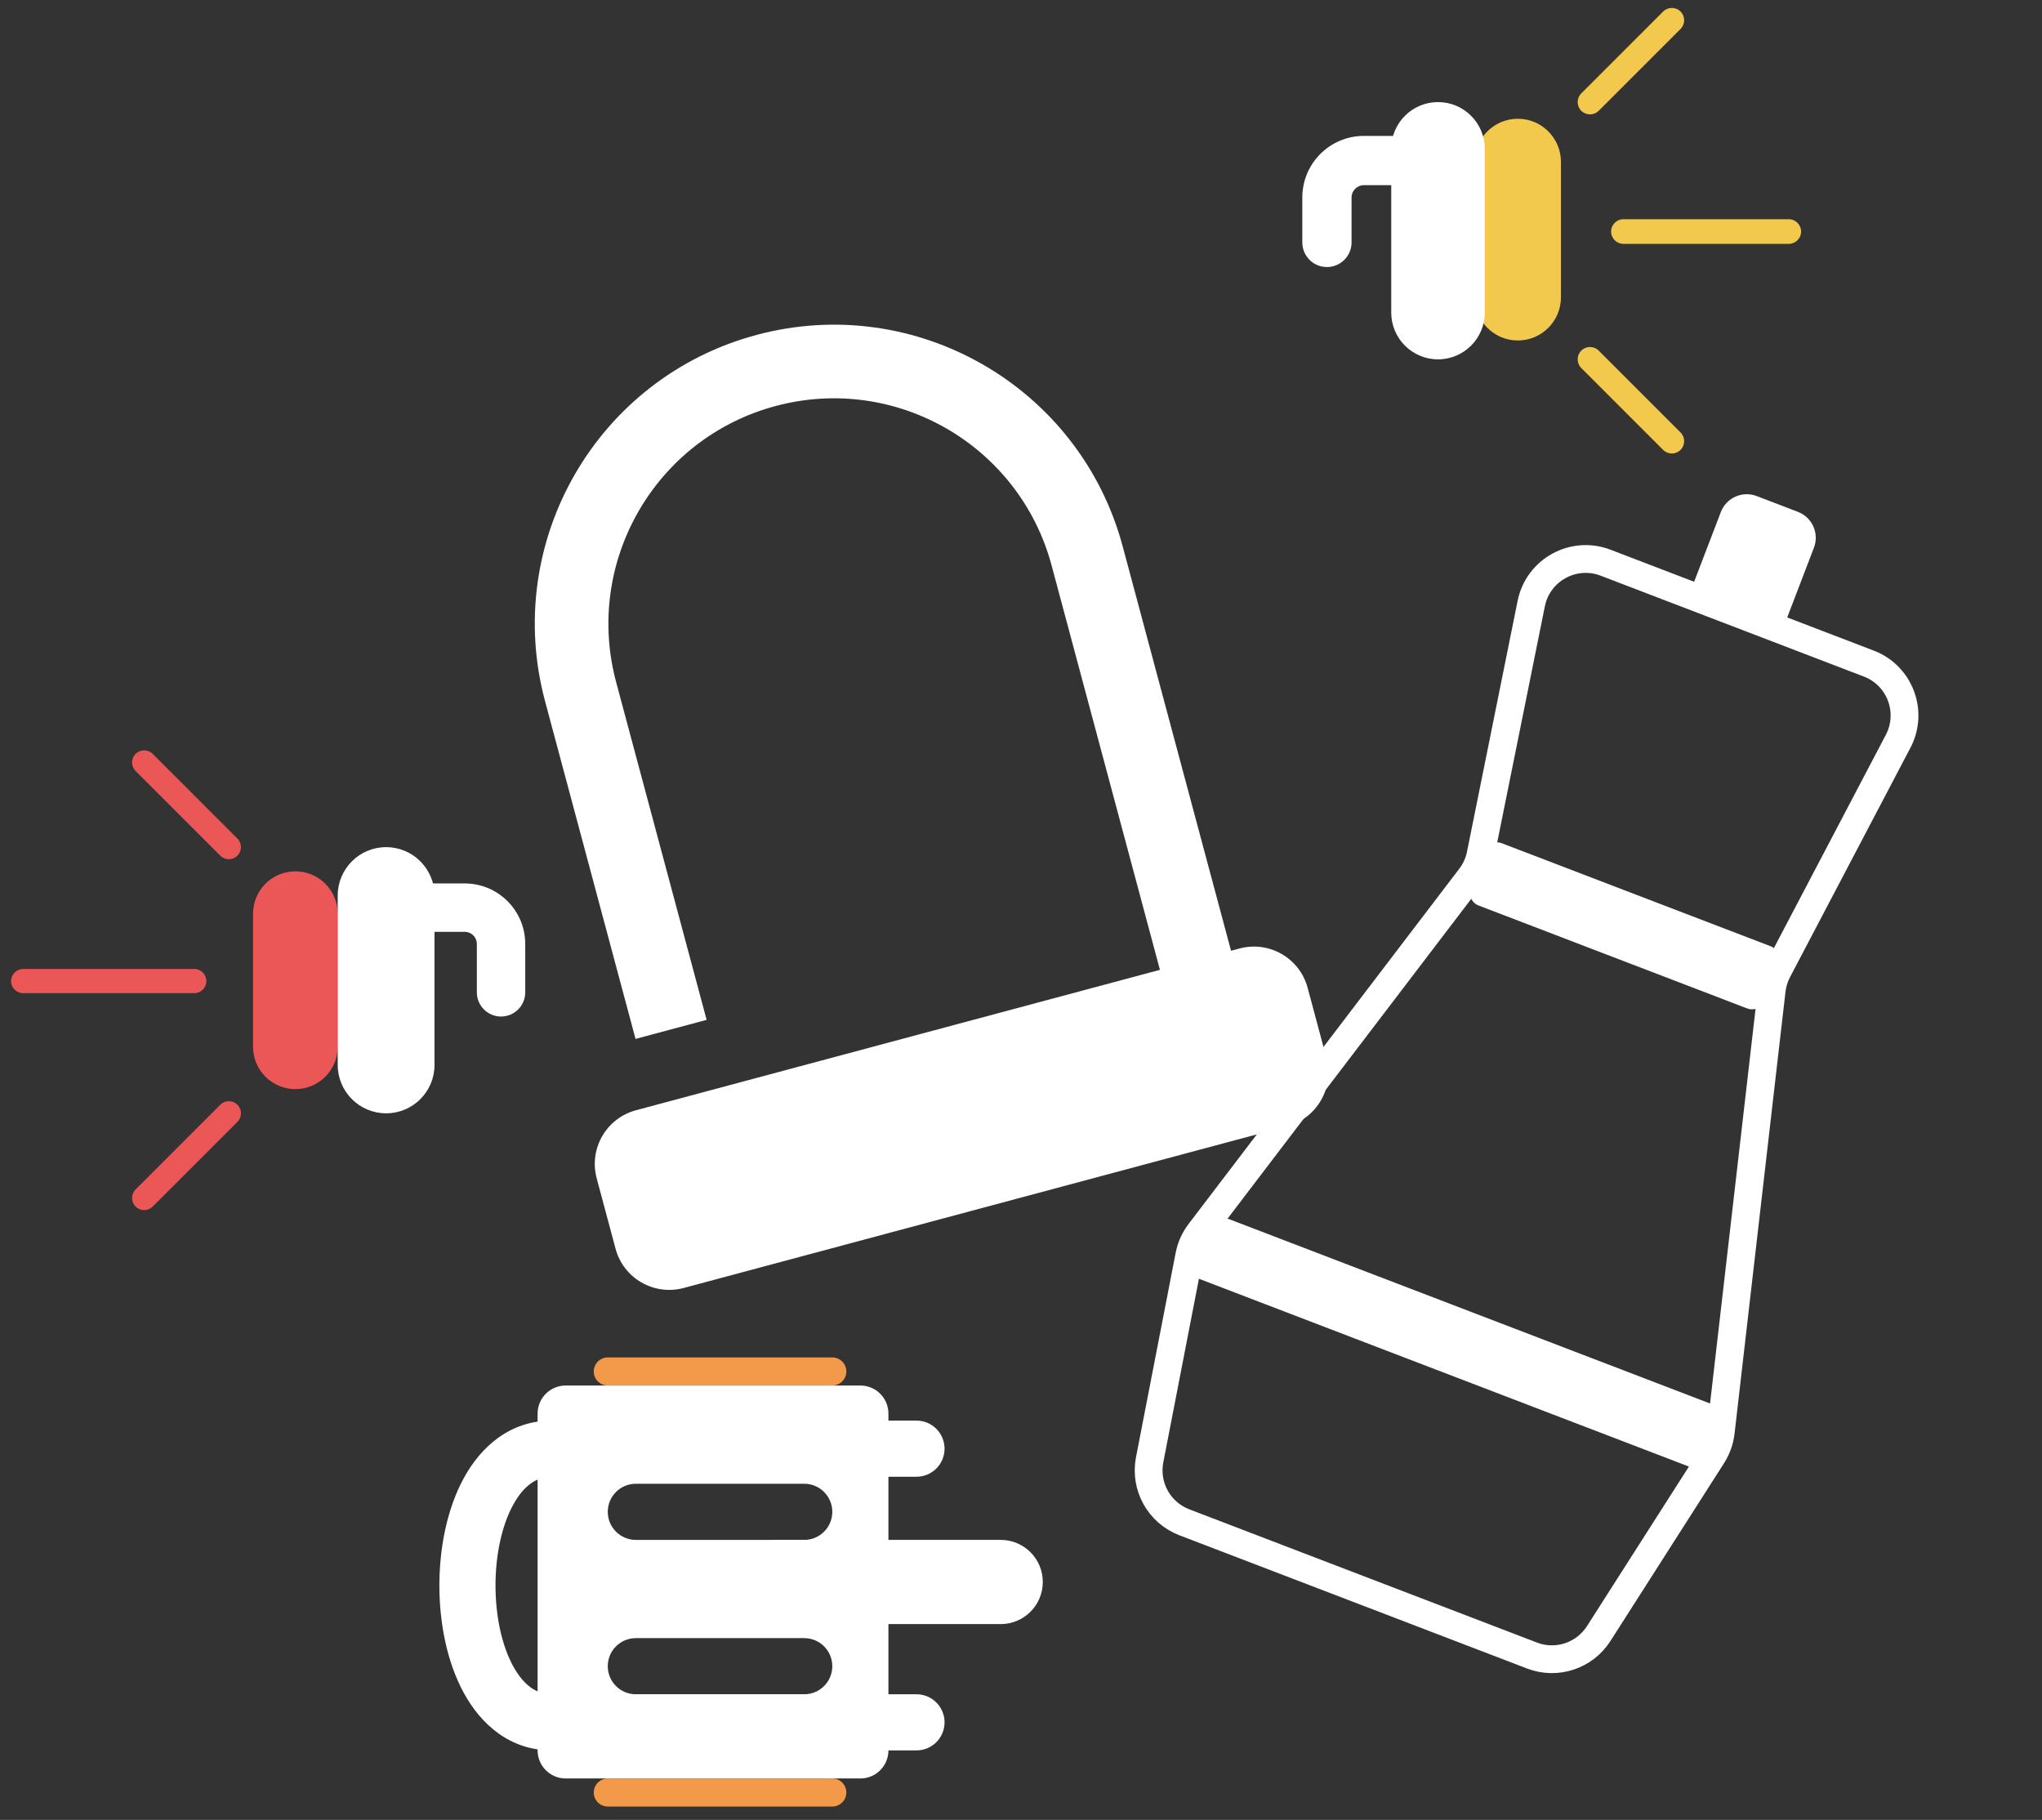
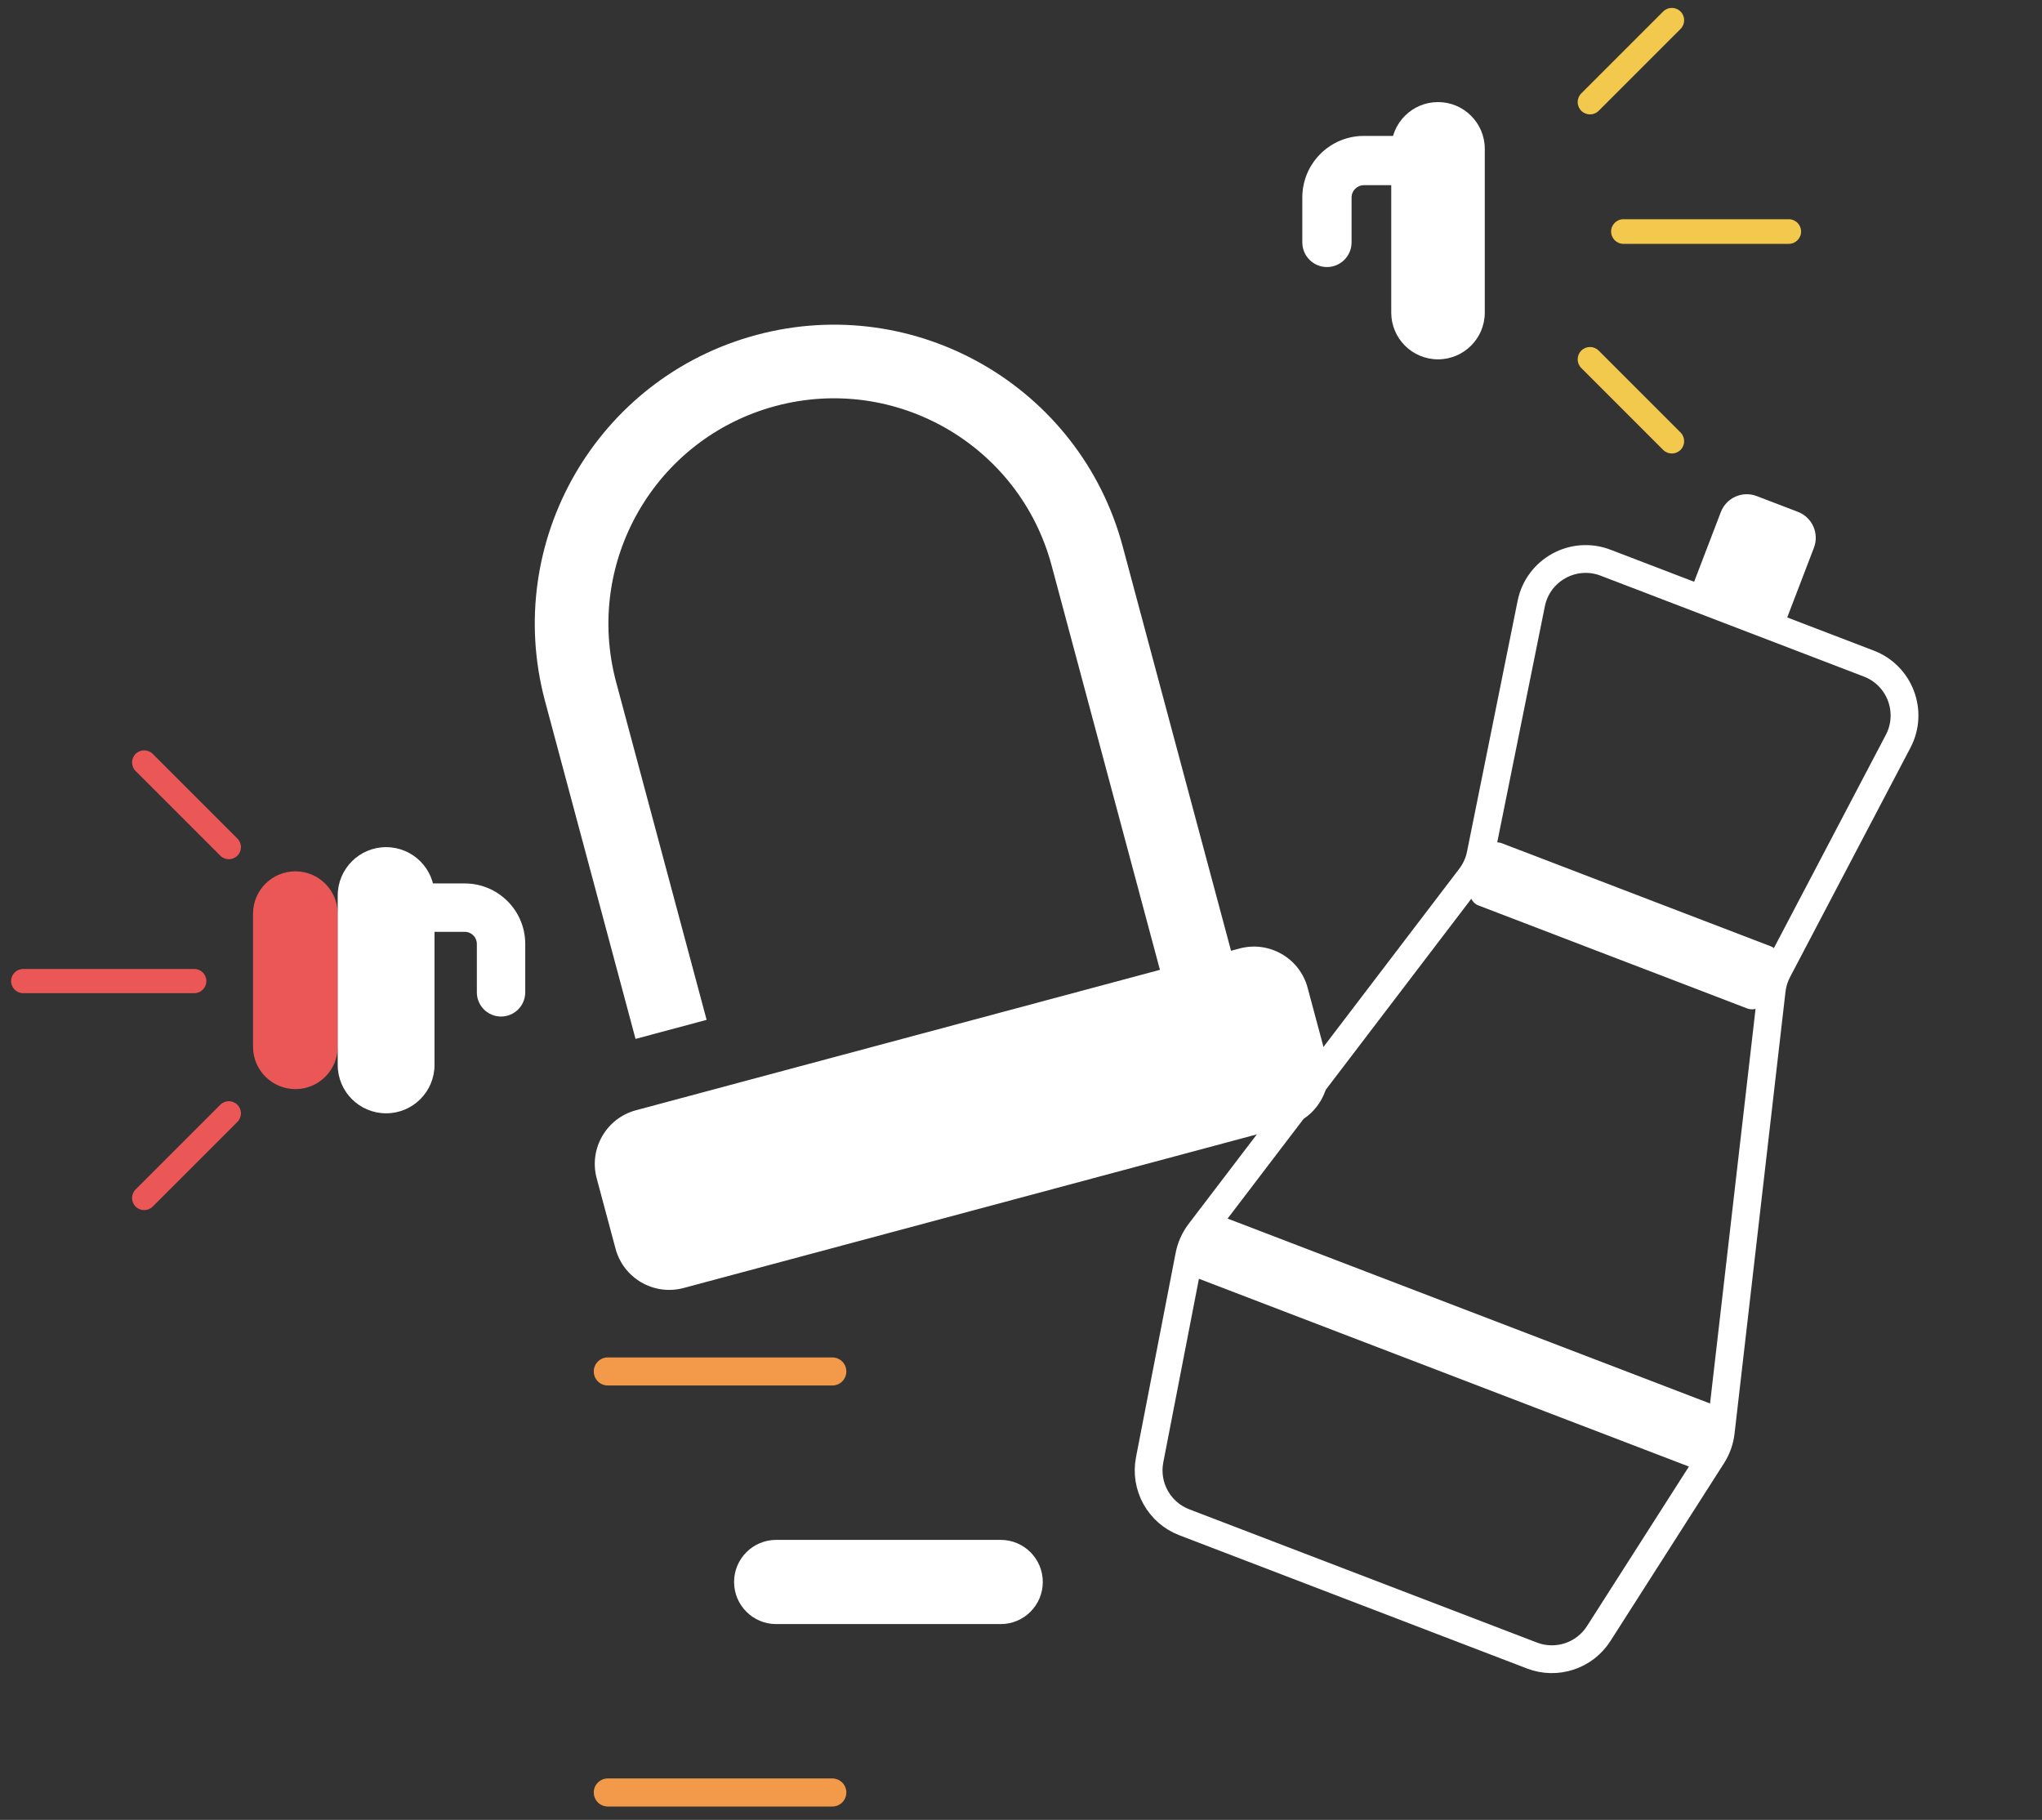
<svg xmlns="http://www.w3.org/2000/svg" width="147" height="131" viewBox="0 0 147 131" fill="none">
  <rect x="0" y="0" width="147" height="131" fill="#333333" stroke="none" />
-   <path fill-rule="evenodd" clip-rule="evenodd" d="M65.976 121.956C65.977 121.956 65.977 121.956 65.977 123.976L65.976 121.956C67.092 121.956 67.997 122.861 67.997 123.976C67.997 125.092 67.093 125.997 65.977 125.997L65.977 123.976C65.977 125.997 65.977 125.997 65.977 125.997L55.875 125.997C50.319 125.997 43.752 125.997 39.711 125.997C36.711 125.997 34.624 124.119 33.393 121.868C32.177 119.645 31.63 116.825 31.63 114.127C31.63 111.429 32.177 108.609 33.393 106.386C34.624 104.135 36.711 102.257 39.711 102.257L65.976 102.257C65.976 102.257 65.977 102.257 65.977 104.278C65.977 106.298 65.977 106.298 65.977 106.298L39.711 106.298C38.671 106.298 37.727 106.883 36.938 108.325C36.134 109.795 35.67 111.9 35.67 114.127C35.67 116.354 36.134 118.459 36.938 119.929C37.727 121.371 38.671 121.956 39.711 121.956C43.752 121.956 50.319 121.956 55.875 121.956L65.976 121.956ZM67.997 104.278C67.997 105.393 67.092 106.298 65.977 106.298L65.977 104.278L65.976 102.257C67.092 102.257 67.997 103.162 67.997 104.278Z" fill="white" />
  <path fill-rule="evenodd" clip-rule="evenodd" d="M75.069 113.874C75.069 115.547 73.713 116.904 72.039 116.904L55.876 116.904C54.202 116.904 52.845 115.547 52.845 113.874C52.845 112.2 54.202 110.843 55.876 110.843L72.039 110.843C73.713 110.843 75.069 112.2 75.069 113.874Z" fill="white" />
-   <path fill-rule="evenodd" clip-rule="evenodd" d="M63.956 125.997C63.956 127.113 63.052 128.017 61.936 128.017L40.722 128.017C39.606 128.017 38.701 127.113 38.701 125.997L38.701 101.752C38.701 100.636 39.606 99.732 40.722 99.732L61.936 99.732C63.052 99.732 63.956 100.636 63.956 101.752L63.956 125.997ZM59.916 119.936C59.916 121.052 59.011 121.956 57.895 121.956L45.773 121.956C44.657 121.956 43.752 121.052 43.752 119.936C43.752 118.82 44.657 117.915 45.773 117.915L57.895 117.915C59.011 117.915 59.916 118.82 59.916 119.936ZM57.895 110.844C59.011 110.844 59.916 109.939 59.916 108.823C59.916 107.708 59.011 106.803 57.895 106.803L45.773 106.803C44.657 106.803 43.752 107.708 43.752 108.823C43.752 109.939 44.657 110.844 45.773 110.844L57.895 110.844Z" fill="white" />
  <path d="M60.927 129.026C60.927 129.584 60.475 130.037 59.917 130.037L43.754 130.037C43.196 130.037 42.744 129.584 42.744 129.026C42.744 128.468 43.196 128.016 43.754 128.016L59.917 128.016C60.475 128.016 60.927 128.468 60.927 129.026Z" fill="#F2994A" />
  <path d="M60.927 98.72C60.927 99.278 60.475 99.73 59.917 99.73L43.754 99.73C43.196 99.73 42.744 99.278 42.744 98.72C42.744 98.162 43.196 97.71 43.754 97.71L59.917 97.71C60.475 97.71 60.927 98.162 60.927 98.72Z" fill="#F2994A" />
  <path fill-rule="evenodd" clip-rule="evenodd" d="M28.231 65.334C28.231 64.372 29.011 63.592 29.973 63.592H33.457C35.862 63.592 37.811 65.541 37.811 67.946V71.43C37.811 72.392 37.031 73.172 36.069 73.172C35.108 73.172 34.328 72.392 34.328 71.43V67.946C34.328 67.465 33.938 67.075 33.457 67.075H29.973C29.011 67.075 28.231 66.296 28.231 65.334Z" fill="white" />
  <path d="M18.216 65.768C18.216 64.084 19.581 62.72 21.264 62.72C22.947 62.72 24.312 64.084 24.312 65.768V75.348C24.312 77.031 22.947 78.396 21.264 78.396C19.581 78.396 18.216 77.031 18.216 75.348V65.768Z" fill="#EB5757" />
  <path fill-rule="evenodd" clip-rule="evenodd" d="M9.762 54.266C10.102 53.926 10.654 53.926 10.994 54.266L17.09 60.362C17.43 60.703 17.43 61.254 17.09 61.594C16.75 61.934 16.199 61.934 15.859 61.594L9.762 55.498C9.422 55.158 9.422 54.606 9.762 54.266Z" fill="#EB5757" />
  <path fill-rule="evenodd" clip-rule="evenodd" d="M9.762 86.85C9.422 86.51 9.422 85.958 9.762 85.618L15.859 79.522C16.199 79.182 16.75 79.182 17.09 79.522C17.43 79.862 17.43 80.413 17.09 80.754L10.994 86.85C10.654 87.19 10.102 87.19 9.762 86.85Z" fill="#EB5757" />
  <path fill-rule="evenodd" clip-rule="evenodd" d="M0.798 70.619C0.798 70.138 1.188 69.749 1.669 69.749L13.985 69.749C14.466 69.749 14.856 70.138 14.856 70.619C14.856 71.1 14.466 71.49 13.985 71.49L1.669 71.49C1.188 71.49 0.798 71.1 0.798 70.619Z" fill="#EB5757" />
  <path d="M24.312 64.462C24.312 62.538 25.872 60.979 27.796 60.979C29.72 60.979 31.28 62.538 31.28 64.462V76.655C31.28 78.579 29.72 80.138 27.796 80.138C25.872 80.138 24.312 78.579 24.312 76.655V64.462Z" fill="white" />
  <path fill-rule="evenodd" clip-rule="evenodd" d="M103.189 11.557C103.189 10.577 102.395 9.783 101.416 9.783H98.184C95.735 9.783 93.751 11.768 93.751 14.216V17.448C93.751 18.428 94.545 19.222 95.524 19.222C96.503 19.222 97.297 18.428 97.297 17.448V14.216C97.297 13.727 97.694 13.33 98.184 13.33H101.416C102.395 13.33 103.189 12.536 103.189 11.557Z" fill="white" />
-   <path d="M112.369 11.652C112.369 9.938 110.979 8.549 109.266 8.549C107.552 8.549 106.163 9.938 106.163 11.652V21.405C106.163 23.118 107.552 24.508 109.266 24.508C110.979 24.508 112.369 23.118 112.369 21.405V11.652Z" fill="#F2C94C" />
  <path fill-rule="evenodd" clip-rule="evenodd" d="M120.98 0.83C120.634 0.484 120.072 0.484 119.726 0.83L113.834 6.722C113.488 7.068 113.488 7.629 113.834 7.975C114.181 8.322 114.742 8.322 115.088 7.975L120.98 2.084C121.326 1.737 121.326 1.176 120.98 0.83Z" fill="#F2C94C" />
  <path fill-rule="evenodd" clip-rule="evenodd" d="M120.98 32.384C121.326 32.038 121.326 31.477 120.98 31.13L115.088 25.238C114.742 24.892 114.181 24.892 113.834 25.238C113.488 25.585 113.488 26.146 113.834 26.492L119.726 32.384C120.072 32.73 120.634 32.73 120.98 32.384Z" fill="#F2C94C" />
  <path fill-rule="evenodd" clip-rule="evenodd" d="M129.657 16.666C129.657 16.177 129.26 15.78 128.771 15.78L116.867 15.78C116.378 15.78 115.981 16.177 115.981 16.666C115.981 17.156 116.378 17.553 116.867 17.553L128.771 17.553C129.26 17.553 129.657 17.156 129.657 16.666Z" fill="#F2C94C" />
  <path d="M106.887 10.715C106.887 8.856 105.379 7.348 103.52 7.348C101.661 7.348 100.153 8.856 100.153 10.715V22.499C100.153 24.358 101.661 25.866 103.52 25.866C105.379 25.866 106.887 24.358 106.887 22.499V10.715Z" fill="white" />
  <path fill-rule="evenodd" clip-rule="evenodd" d="M44.355 49.101C42.036 40.444 47.173 31.547 55.829 29.227C64.486 26.908 73.383 32.045 75.703 40.701L83.502 69.81L45.783 79.917C43.649 80.488 42.383 82.682 42.954 84.816L44.312 89.883C44.884 92.017 47.077 93.283 49.211 92.712L92.664 81.069C94.797 80.497 96.064 78.303 95.492 76.17L94.134 71.102C93.562 68.968 91.369 67.702 89.235 68.274L88.62 68.438L80.821 39.33C77.744 27.847 65.941 21.032 54.458 24.109C42.975 27.186 36.16 38.989 39.237 50.472L45.751 74.782L50.869 73.411L44.355 49.101Z" fill="white" />
  <path d="M106.588 61.501L110.231 43.448C110.72 41.022 113.272 39.618 115.583 40.504L134.533 47.766C136.77 48.623 137.757 51.24 136.643 53.361L127.973 69.875C127.744 70.311 127.597 70.786 127.541 71.276L123.873 103.085C123.803 103.689 123.597 104.268 123.27 104.78L115.088 117.587C114.065 119.187 112.059 119.848 110.286 119.168L85.256 109.576C83.443 108.882 82.391 106.985 82.761 105.079L85.616 90.368C85.733 89.764 85.988 89.196 86.361 88.706L105.849 63.135C106.216 62.653 106.469 62.094 106.588 61.501Z" stroke="white" stroke-width="2" />
  <path d="M123.88 36.859C124.275 35.828 125.432 35.312 126.463 35.708L129.429 36.844C130.461 37.239 130.976 38.396 130.581 39.428L128.301 45.378L121.6 42.81L123.88 36.859Z" fill="white" />
  <rect x="86.704" y="87.076" width="40.666" height="4.784" rx="1" transform="rotate(20.968 86.704 87.076)" fill="white" />
  <rect x="107.195" y="60.345" width="22.725" height="4.784" rx="1" transform="rotate(20.968 107.195 60.345)" fill="white" />
</svg>